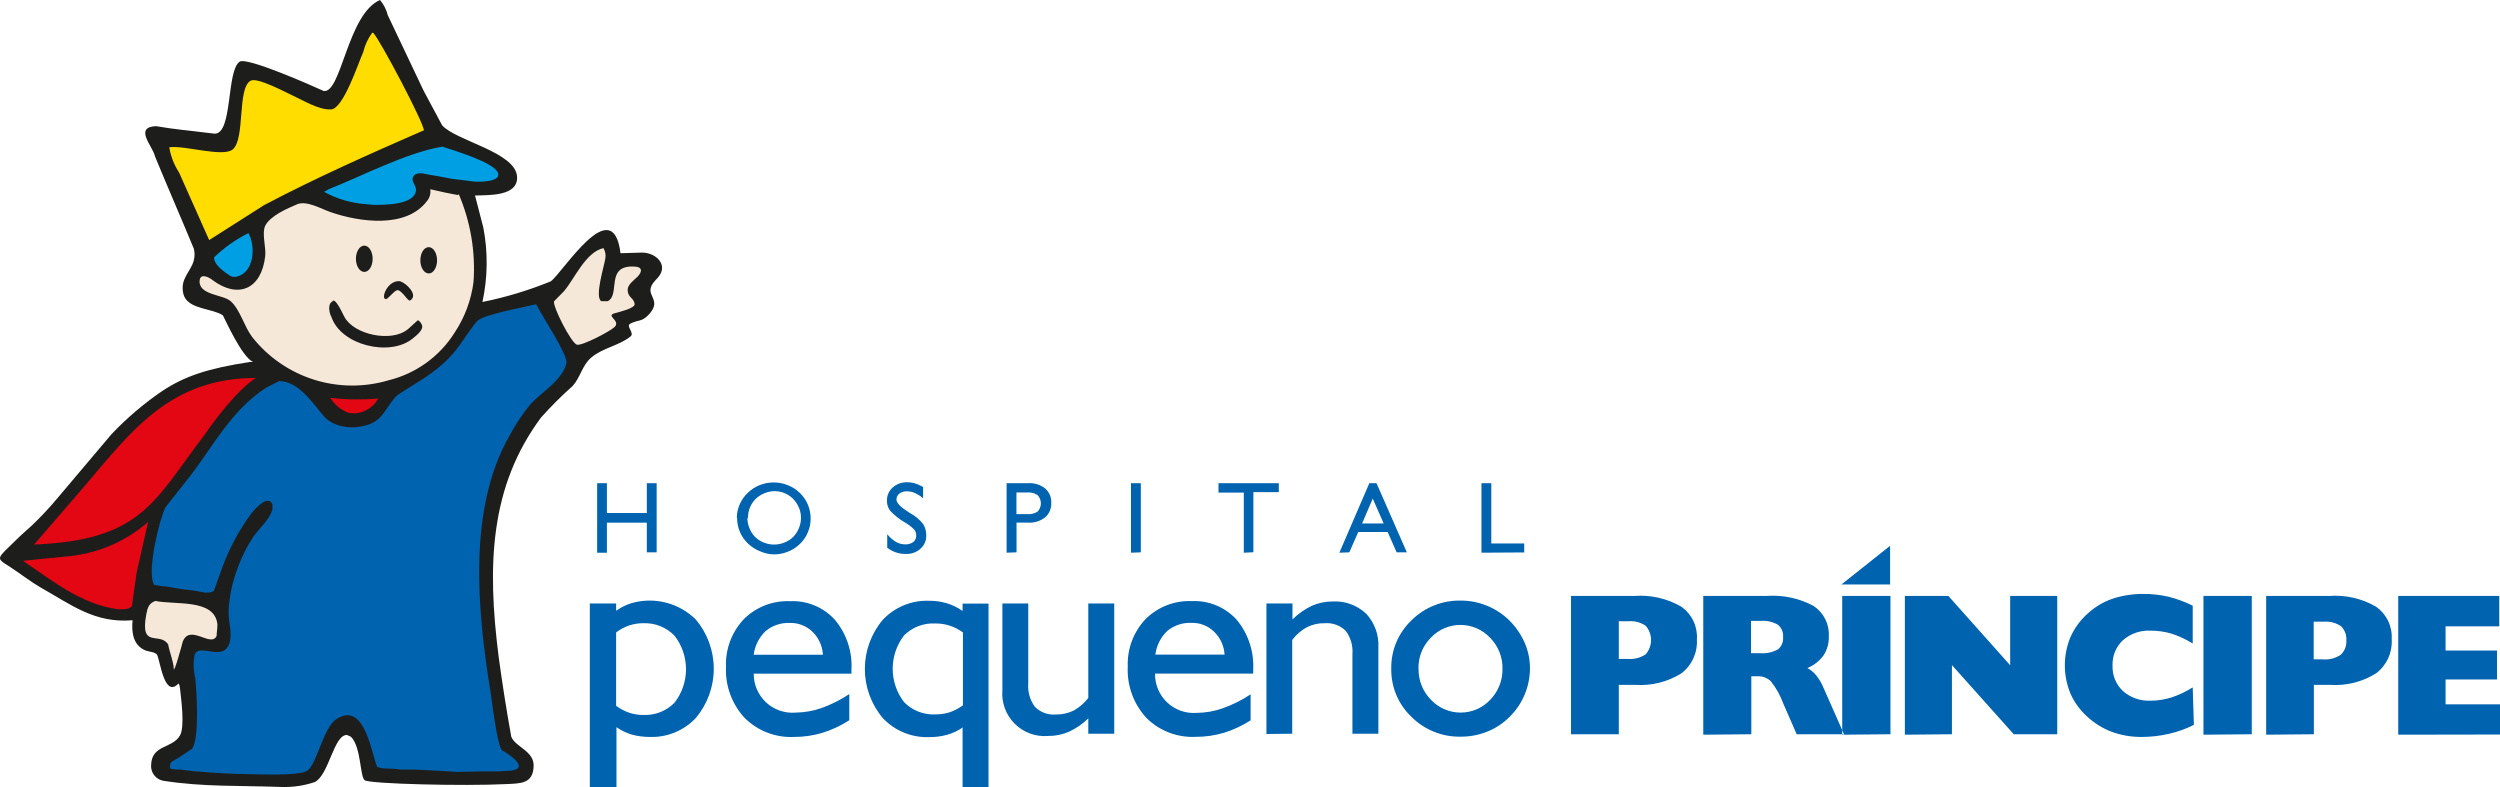
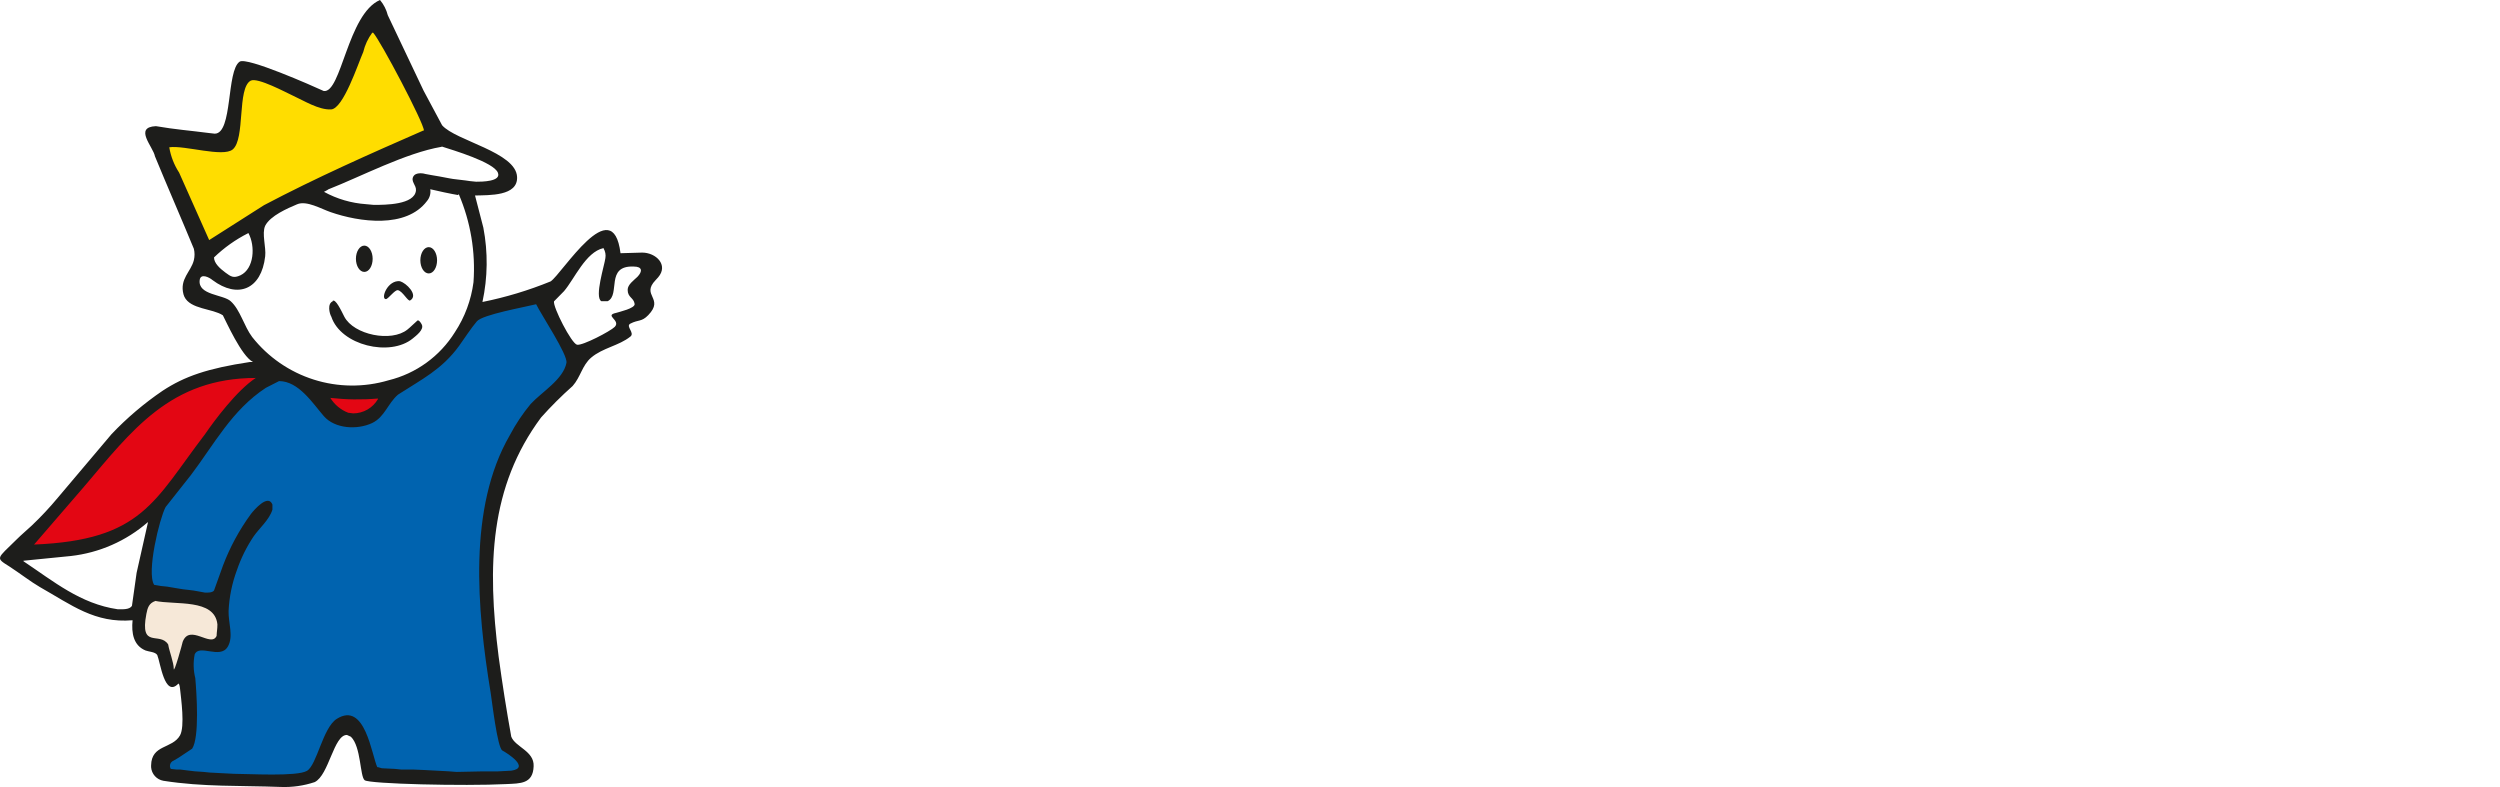
<svg xmlns="http://www.w3.org/2000/svg" fill="none" height="160" width="508">
  <clipPath id="a">
    <path d="m0 0h508v160h-508z" />
  </clipPath>
  <g clip-path="url(#a)" clip-rule="evenodd" fill-rule="evenodd">
-     <path d="m129.977 53.636.327.164.309.218.237.291.163.364v.709l-.163.473c-.118.225-.259.439-.419.636-.398.456-.829.881-1.29 1.273l-.51.564-.163.255-.091.2v.8c.172.243.36.473.564.691l.29.364.255.491.164.654v.473l-.219.4-.272.291-.291.218-.637.327c-.939.387-1.913.685-2.909.891l.346.491.182.327v.909l-.182.473-.309.4c-.554.499-1.165.932-1.818 1.291-.855.491-1.71.945-2.582 1.364-1.008.505-2.069.896-3.164 1.164h-.873l-.472-.255-.237-.364-.382-.455-.4-.527-.8-1.236c-.424-.727-.824-1.455-1.2-2.182l-.69-1.454c-.273-.636-.528-1.254-.746-1.909-.153-.418-.209-.866-.164-1.309v-.236c.71-.746 1.437-1.473 2.164-2.218.891-1.109 1.618-2.309 2.4-3.509.455-.691.927-1.364 1.418-2.036l.528-.636.545-.618.582-.582.636-.527.655-.436.709-.382c.309-.091.6-.218.909-.291l1.054-.236v.909l.182.418c.194.585.262 1.205.2 1.818-.023.251-.065.501-.127.745-.545 2.011-.946 4.059-1.2 6.127-.054.38-.054.766 0 1.145h.836l.164-.382.164-.309.127-.436c.127-.782.2-1.582.309-2.382l.127-.673.218-.673.328-.654.545-.509.637-.473.8-.345.963-.182h1.909l.364.109zm-36.218-14.891.564 1.345 1.418 4.255.691 2.927c.164.8.291 1.618.418 2.436.164 1.218.273 2.418.345 3.636v1.818c0 .636-.109 1.818-.218 2.618-.14.956-.334 1.903-.582 2.836-.239.907-.53 1.8-.873 2.673-.43 1.079-.928 2.129-1.491 3.146-.473.855-1 1.655-1.545 2.454-.327.455-.655.909-1.018 1.364-.364.455-1.182 1.364-1.818 2.018-.382.364-.782.727-1.2 1.073-.688.564-1.404 1.091-2.145 1.582-.618.382-1.218.746-1.818 1.073l-1.491.709c-.873.382-1.818.691-2.636 1l-2.073.582-.946.218-.964.182-.982.145-.964.109h-4.909l-.982-.091-.964-.109-.964-.164-.982-.2-.982-.2-.945-.255-.946-.309-.927-.327-.909-.364-.909-.4-.891-.436-.873-.473-.855-.509-.836-.545-.836-.582-.8-.618-.782-.636-.745-.673-.746-.727-.709-.764-.673-.8-.673-.818-.618-.946-.545-.982c-.582-1.145-1.109-2.309-1.709-3.454l-.6-.8-.564-.709-.2-.236-.236-.182-.291-.164c-.815-.316-1.647-.589-2.491-.818l-1.145-.418-.527-.236-.527-.327-.473-.382-.418-.491-.4-.618v-1.473l.236-.745.545-.545.691-.2h.618l.545.145.509.218.418.236 1.236.855.891.473.836.364.8.218.764.109h.709l.655-.109.618-.2.582-.327.545-.418.491-.527.455-.655.4-.764.327-.909.255-1.018c.095-.474.161-.954.2-1.436-.024-1.064-.103-2.126-.236-3.182v-1.727l.091-.436.109-.418.182-.418.273-.455.327-.436.364-.4.418-.382.891-.691c.473-.309.945-.6 1.454-.891l.982-.509c.727-.345 1.473-.673 2.218-.982l.491-.164.527-.109h1.564l1 .236c.473.158.946.339 1.418.545l2.036.891 2.018.654c1.036.273 2.054.527 3.109.727l1.982.291 2 .145h1.309c.654 0 1.291-.091 1.927-.164l1.236-.236 1.164-.327.564-.2.527-.236.527-.255.491-.309.473-.309.455-.364.418-.382c.331-.328.629-.687.891-1.073l.236-.364c.082-.199.143-.406.182-.618v-1.8c.618.145 1.236.309 1.818.436 1.818.4 3.491.782 5.255 1.054z" fill="#f6e8d8" />
    <path d="m91.795 157.691h-.8l-9.564-.491-1.254-.127-2.655-.127-1.309-.273-.436-1.055-.927-3.127-1.036-3.055-.418-.909-.818-1.163-.255-.328-.255-.272-.273-.218-.255-.182-.255-.128h-1.2l-.382.11-.4.181-.673.4c-.213.187-.414.387-.6.6l-.582.873c-.936 1.8-1.756 3.659-2.454 5.564l-.327.782c-.323.66-.72 1.282-1.182 1.854l-.218.255-.255.236-.291.2-.291.145-.654.2c-1.017.219-2.051.347-3.091.382-3.273.164-6.545 0-9.818 0h-1.418l-4.946-.254c-.491 0-1-.109-1.491-.128-1.473-.109-2.927-.218-4.382-.363-.364 0-.727-.109-1.091-.146l-1.473-.163-.327-.782-.091-.382v-.8l.182-.382.236-.309.291-.254c.436-.309.927-.582 1.382-.855l2.546-1.618c.173-.352.301-.725.382-1.109.269-1.525.403-3.07.4-4.618 0-2.546-.109-5.091-.309-7.637-.091-.909-.255-1.818-.364-2.727-.018-.345-.018-.691 0-1.036.009-.354.046-.707.109-1.055v-.345l.145-.382.309-.546.473-.4.545-.236.564-.109h.527l1.054.109 1.473.2h1.127l.255-.109.218-.182.218-.291.145-.291.127-.327.091-.345v-1.6l-.364-3.346v-1c0-.764.091-1.509.182-2.254.09-.74.218-1.474.382-2.2l.527-2.11c.382-1.29.836-2.563 1.345-3.818l1.236-2.672.473-.873 1.582-2.346 2.382-2.909c.211-.304.405-.62.582-.945l.218-.546v-.691c0-.145-.091-.127-.255-.109h-.2l-2.127 1.819-2.364 3.381c-.882 1.489-1.684 3.025-2.4 4.6l-1.164 2.673c-.636 1.727-1.291 3.436-1.927 5.164l-.382.345-.345.2-.345.109h-1.509c-.654-.127-1.309-.254-1.982-.345-.982-.146-1.964-.237-2.945-.364h-.255l-2.727-.309h-.818l-1.818-.327-.345-.655-.145-.4-.091-.436-.127-.927v-1.564c0-.527.109-1.564.2-2.364l.182-1.254c.345-2.055.8-4.073 1.345-6.073.314-1.135.721-2.242 1.218-3.309l5.182-6.564c1.818-2.527 3.636-5.146 5.455-7.709.709-1 1.455-1.982 2.218-2.946.764-.964 1.273-1.527 1.927-2.273l1.582-1.618 1.127-1.036c.6-.491 1.2-.982 1.818-1.455l1.327-.909 2.909-1.473h.618l.818.109.8.218c.379.141.749.305 1.109.491.364.218.709.418 1.036.654.327.236.655.491.964.764.707.638 1.375 1.318 2 2.036.873 1.018 1.709 2.073 2.582 3.091.187.202.387.39.6.564.371.293.773.543 1.2.745l.818.309c.592.179 1.202.295 1.818.345h.618c.826-.014 1.648-.111 2.455-.291.459-.134.908-.298 1.345-.491l.4-.218.345-.236.345-.255.582-.618c.291-.345.564-.709.836-1.091l1.127-1.636c.326-.433.679-.846 1.054-1.236l.436-.4c2.109-1.364 4.273-2.636 6.327-4.054.764-.545 1.491-1.091 2.218-1.691l1.382-1.273c.582-.582 1.127-1.2 1.655-1.818 1.091-1.4 2.055-2.891 3.091-4.327.4-.545.8-1.091 1.255-1.6l.218-.218.509-.345c.436-.218.855-.4 1.309-.582 1.935-.652 3.908-1.181 5.91-1.582 1.69-.382 3.381-.709 5.054-1.091l.655 1.255c1.127 1.964 2.327 3.891 3.454 5.854.816 1.371 1.533 2.799 2.146 4.273.11.322.201.649.272.982v.636l-.2.746-.272.673-.346.673-.418.618-.455.6-.49.564-1.091 1.091c-1.073 1-2.2 1.945-3.291 2.927-.418.4-.818.8-1.182 1.218s-.582.727-.873 1.091c-.727 1.018-1.382 2.073-2.018 3.146s-1.127 2-1.691 3l-.691 1.4-.636 1.418-.582 1.4-.527 1.491-.491 1.527-.437 1.527-.381 1.564-.345 1.581-.291 1.619-.255 1.618-.218 1.636-.164 1.655-.145 1.672-.091 1.691-.109 3.382v3.4l.145 3.418.236 3.419c.145 1.709.309 3.4.491 5.09l.764 5c.236 1.637.491 3.255.763 4.873.164 1.146.31 2.291.473 3.418l.491 3.273c.223 1.419.539 2.822.946 4.2v.346l2.454 1.654.4.364.346.382.309.418.218.472v.582l-.182.618-.436.473-.564.309-1.036.255h-.437l-2.454.127h-9.328z" fill="#0063af" />
    <path d="m75.886 5.455.745.909c.781 1.109 1.497 2.263 2.146 3.455 2.236 3.964 4.382 8.018 6.364 12.127.638 1.27 1.202 2.575 1.691 3.909v.345l.291 1.073h-.891c-8.2 3.636-16.273 7.273-24.236 11.109-2.673 1.309-5.309 2.655-7.946 4.036l-11.909 7.582c-2.164-4.873-4.345-9.727-6.509-14.545-.327-.727-.709-1.418-1.054-2.127-.22-.462-.415-.935-.582-1.418-.125-.374-.222-.757-.291-1.145v-1.527l1.455-.145c1.648.034 3.29.204 4.909.509 1.635.291 3.287.474 4.945.545.621.027 1.241-.078 1.818-.309.464-.422.776-.984.891-1.6.109-.455.2-.873.291-1.327.291-2 .382-4.018.6-6.036 0-.527.145-1.055.236-1.582.087-.485.203-.965.345-1.436l.164-.436.2-.4.218-.382.273-.364.309-.309.4-.309.527-.164h1.164l.618.127 1.309.418 2.091.873c1.127.527 2.255 1.091 3.382 1.636l.727.327c1.236.618 2.454 1.254 3.636 1.818l.964.345 1.345.327h.909l1.327-1.182.673-1.073 1.527-3.164 1.818-4.491.836-2.2.636-1.636.473-.818.4-.509z" fill="#fd0" />
-     <path d="m27.741 122.455-.145.981-.455.546-.491.309-.509.182-.491.109h-1.818l-1.491-.255c-.709-.163-1.382-.345-2.073-.545s-1.327-.436-1.964-.673c-.636-.236-1.273-.527-1.818-.818-.545-.291-1.618-.818-2.418-1.255-1.182-.672-2.327-1.4-3.454-2.145-1.818-1.255-3.745-2.545-5.636-3.818l-1.018-.527v-1.382h.909l9.2-.909c1.225-.12 2.44-.327 3.636-.619l2.436-.727c.636-.218 1.273-.454 1.818-.709.932-.401 1.842-.85 2.727-1.345l1.818-1.073 2.6-1.818 2.273-1.818-2.8 12.327v.254l-.8 5.728z" fill="#e30613" />
    <path d="m44.94 126.982c0 .654-.109 1.327-.145 2v.527l-.436.691-.564.418-.618.164h-.6l-.564-.109c-.691-.2-1.364-.455-2.054-.691l-.455-.109h-.982l-.218.145-.236.255-.236.472c-.491 1.71-.964 3.455-1.564 5.128l-.145.345-.327.527-1.273.182-.127-1.472c-.309-1.382-.727-2.728-1-4.11 0-.2-.273-.363-.418-.472l-.4-.146-.345-.091c-.436 0-.873-.145-1.309-.2l-.491-.127-.527-.2-.509-.345-.418-.491-.291-.655-.164-.763v-2l.218-1.273.218-.964.164-.473.218-.454.309-.436.382-.382.473-.309.746-.328 1 .182c1.818.218 3.527.255 5.273.4.691 0 1.364.164 2.036.273l.964.218c.471.134.932.298 1.382.491l.418.2.418.255.382.272.345.309.327.364.291.382.255.436.2.455c.131.421.229.853.291 1.291.009.072.009.145 0 .218z" fill="#f6e8d8" />
-     <path d="m96.213 37.745-.818-.091c-1.382-.2-2.782-.4-4.182-.636l-3.145-.564-1.6-.291-.455-.091-1.2.091v.727l.364.764.127.527v.6l-.164.709-.327.636-.473.509-.545.436-.6.327-.654.273-.691.2-.709.182-1.455.218c-.709 0-1.4.109-2.109.145h-1.691l-1.491-.109h-.636l-1.182-.109-1.127-.218-1.673-.491c-.57-.182-1.115-.382-1.636-.6-1.291-.527-2.546-1.109-3.8-1.673l1.054-.927c.255-.164.527-.291.782-.436l.127-.091c3.309-1.327 6.545-2.818 9.818-4.218 2.018-.873 4.036-1.691 6.091-2.454 1-.364 2.018-.709 3.018-1.018s1.473-.418 2.218-.6c.745-.182 1.545-.345 2.327-.491 1.364.455 2.745.891 4.109 1.364 2.142.683 4.207 1.585 6.164 2.691.335.209.657.44.963.691l.255.255.236.273.2.291.164.345.127.527v.545l-.236.491-.327.364-.4.273-.4.2-.437.145-.891.182c-.582 0-1.145.127-1.709.164h-1.454zm-45.455 8.6.673 1.364c.127.364.255.727.364 1.127s.145.782.2 1.182c.055.4 0 .8 0 1.218v1.218l-.182.782c-.103.386-.237.763-.4 1.127l-.382.691-.491.636-.273.291-.309.255-.327.236-.364.2-.382.164-.4.145-.436.091h-1.109l-.746-.418c-.564-.364-1.073-.745-1.6-1.164l-.618-.582-.545-.655-.236-.364-.218-.382-.164-.418-.091-.364v-.8c1.2-1.036 2.4-2.073 3.636-3.036.6-.455 1.2-.873 1.818-1.291l.982-.545.491-.236 1.182-.509z" fill="#009fe3" />
    <path d="m68.159 80.182c1.164.137 2.337.191 3.509.164 1.618 0 3.236-.164 4.854-.182h1.145v1.236l-1 1.182c-.361.385-.75.744-1.164 1.073l-.673.455-.764.345-.4.127-.891.182h-1.2l-1.018-.127c-.509-.273-1.018-.527-1.509-.818-.461-.288-.904-.604-1.327-.946l-.473-.491c-.232-.269-.445-.555-.636-.855l-1.054-1.818c.873.164 1.818.327 2.6.455zm-13.364-4.255-3.036 2.055c-2.137 1.707-4.066 3.66-5.745 5.818-1.291 1.582-2.509 3.218-3.636 4.891-1.818 2.327-3.473 4.709-5.182 7.073l-1.545 2.091c-.764.964-1.527 1.927-2.309 2.873l-.782.891-.8.855-.818.836-.836.782-.891.764-.909.709-.964.672-1 .637-1.054.6-1.109.563-1.182.509-1.327.546-1.291.436-1.382.382-1.454.364-1.527.309-1.636.273-1.709.236-1.818.182-1.909.091-3.927.218 11.382-13.2c2.073-2.436 4.127-4.891 6.236-7.273l1.818-1.982c.909-.945 1.818-1.818 2.764-2.8l1.927-1.818.982-.836 1.018-.8 1.036-.764 1.054-.727 1.091-.709 1.127-.654 1.164-.618 1.182-.564 1.236-.527 1.255-.491 1.382-.364 1.345-.382 1.382-.327 1.436-.273 1.473-.218 1.546-.145h1.582l4.418-.091z" fill="#e30613" />
    <path d="m31.45 122.091c4.164.891 12.182-.509 12.727 4.782 0 .982-.127 1.382-.164 2.345-1.109 2.473-5.455-2.563-6.891 1.2 0 .146-1.818 6.727-1.818 5.455 0-1.273-.909-3.528-1.127-4.909-1.691-2.709-5.818 1.036-4.436-6.2.236-1.255.527-2.2 1.818-2.637zm-1.382-15.964c-.782 3.418-1.545 6.855-2.309 10.273-.309 2.055-.636 4.655-.945 6.691-.473.836-1.964.709-2.909.709-7.564-1.109-12.945-5.618-19.127-9.745v-.128h.127l9.491-.945c5.78-.652 11.226-3.042 15.618-6.855zm37.054-25.272c3.212.361 6.452.403 9.673.127v.127c-.513.877-1.245 1.605-2.125 2.112-.88.507-1.877.775-2.893.779l-1.018-.127c-1.51-.58-2.788-1.641-3.636-3.018zm-15.145-4.055c-3.873 2.527-8.491 8.764-10.309 11.418-10.4 13.6-12.727 21.527-34.745 22.437l10.127-11.728c9.727-11.436 17.564-22.127 34.964-22.127zm56.964-14.982c.945 1.982 6.472 10.291 6.163 11.909-.636 3.364-4.982 5.891-7.272 8.364-1.627 1.964-3.047 4.09-4.237 6.346-8.509 14.691-6.691 35.291-3.891 52.346.273 1.691 1.364 11.182 2.382 11.727 1.018.546 5.709 3.527 1.818 4.091l-2.763.145h-3.11l-5.273.11-1.636-.128-2.4-.127-2.382-.127-2.454-.109h-2.4l-1.255-.128-2.636-.127-.891-.254v.127c-1.218-2.6-2.491-13.546-8.273-9.909-2.854 1.818-4.018 9.363-6.054 10.563s-11.873.6-14.836.6l-2.509-.127-2.4-.127-1.254-.127-1.818-.128-1.527-.182-1.436-.181h-.746l-1.145-.128c-.089-.143-.145-.304-.164-.472-.019-.167-.001-.337.052-.497.054-.159.142-.305.259-.427.117-.122.259-.216.416-.276l1.055-.619 2.727-1.818c1.509-2.309.909-11.182.636-14.327-.396-1.577-.439-3.222-.127-4.818.927-2.2 5.146 1.036 6.709-1.546 1.255-2.072.109-4.909.182-7.272.13-2.841.7-5.644 1.691-8.309.824-2.417 1.96-4.716 3.382-6.837 1.182-1.709 3.182-3.363 3.836-5.454v-1.037c-.873-2.254-3.727 1.091-4.364 1.909-2.363 3.23-4.278 6.765-5.691 10.509l-1.818 5.055c-.382.455-1.218.418-1.818.418l-1.382-.254-.927-.164-1-.127-1.127-.128-1.018-.163-1.509-.255-.746-.127-1.254-.127-1.382-.237c-1.582-2.509 1.091-13.491 2.327-15.8 1.709-2.163 3.436-4.327 5.146-6.509 4.691-6.182 8.327-13.218 15.236-17.727l2.673-1.364c3.982 0 6.836 4.509 9.091 7.109 2.255 2.6 6.8 2.836 9.818 1.418 2.564-1.218 3.2-4.018 5.273-5.782 4.836-3.127 8.873-5.073 12.382-9.873 1.036-1.436 2.454-3.636 3.636-5.018 1.182-1.382 9.764-2.891 12.037-3.473zm13.709-11.455v.127c.352.59.481 1.287.363 1.964-.181 1.455-2.254 7.873-.836 8.745h1.309c2.636-1.291-.527-7.273 5.273-7.036 1.818 0 1.818 1 .763 2.091-.69.673-2 1.582-1.981 2.636 0 1.6 1.236 1.564 1.418 2.873.127.891-3.164 1.618-3.764 1.818-2.509.527 1.018 1.473-.273 2.836-.89.891-6.527 3.836-7.654 3.636s-4.964-7.727-4.691-8.818l2.036-2.073c2.128-2.491 4.382-7.927 8-8.745zm-72.182-3.018c1.455 2.655 1.182 7.273-1.618 8.6-1.4.636-1.927.273-3.054-.564-1.127-.836-2.309-1.909-2.309-3.073 2.045-1.972 4.374-3.627 6.909-4.909zm42.745-7.909c2.415 5.645 3.444 11.786 3 17.909-.474 3.631-1.767 7.106-3.782 10.164-3.045 4.887-7.88 8.391-13.473 9.764-4.967 1.475-10.263 1.426-15.202-.139-4.939-1.565-9.296-4.576-12.507-8.643-1.655-2.182-2.436-5.545-4.364-7.273-1.491-1.4-6.709-1.218-6.309-4.309.182-1.455 1.964-.545 2.6 0 5.146 3.854 9.945 1.927 10.709-4.836.218-1.818-.727-4.618 0-6.2 1.054-2.054 4.564-3.545 6.491-4.364s4.891.945 6.818 1.6c5.818 2.018 15.327 3.382 19.564-2.255.278-.328.481-.713.597-1.127s.142-.848.075-1.273c.964.255 4.673 1.036 5.655 1.182zm-3.418-9.655c2.236.727 10.564 3.182 11.382 5.327.709 1.818-3.345 1.818-4.436 1.818l-1.254-.127-.873-.127-2.564-.309-.745-.127-2.018-.382-1.509-.255-1.382-.255c-.691-.218-1.946-.236-2.364.436-.673 1.091.6 1.818.491 2.927-.291 2.909-6.218 2.927-8.564 2.927l-1.564-.145c-3.003-.206-5.925-1.062-8.564-2.509 0 0 .891-.455.891-.509 6.509-2.545 15.782-7.418 22.982-8.636zm-13.964-23.127c1.455 1.564 10.309 18.327 10.309 19.873h-.127c-10.909 4.764-21.818 9.6-32.364 15.164l-11.145 7.091-6.109-13.709c-1.015-1.558-1.696-3.311-2-5.145 3.073-.455 10.909 2.091 12.891.436 2.582-2.127.873-12.418 3.636-13.964 1.364-.764 7.273 2.436 8.709 3.091 2.091.946 5.146 2.873 7.636 2.745 2.491-.127 5.455-9.2 6.545-11.673.34-1.411.958-2.74 1.818-3.909h.2zm1.382-6.655c-6.6 2.855-7.836 19.018-11.436 18.491-2.291-1.054-15.6-6.945-17.073-5.964-2.727 1.818-1.382 14.636-5.073 14.636l-1.127-.127c-4.055-.527-6.782-.709-10.818-1.4-4.582.2-.545 4.218-.2 6.127 2.364 5.764 5.545 13.055 7.909 18.8.18.753.18 1.538 0 2.291-.582 2.382-2.946 3.8-2.109 6.964l.164.455c1.218 2.6 5.745 2.4 7.836 3.8.618 1.145 3.782 8.309 6.127 9.491h-.655c-8.564 1.291-13.255 2.909-17.709 5.836-3.766 2.559-7.247 5.516-10.382 8.818l-10.909 12.909c-1.662 2.001-3.441 3.901-5.327 5.691-.945.891-2.073 1.818-3.091 2.837-3.964 3.927-4.345 3.636-1.436 5.454 2.073 1.346 4.4 3.146 6.2 4.182 6.436 3.636 11.164 7.4 18.836 6.745-.255 2.6.164 5.128 2.636 6.146.654.254 2 .273 2.382.927.618 1.436 1.473 8.709 4.255 5.836.182-.181.309.491.364.964.218 2.073 1.018 7.709 0 9.527-1.582 2.764-5.8 1.819-5.873 6.091v.364c.047.673.318 1.31.769 1.811.452.501 1.058.836 1.722.953 8.036 1.272 15.709.945 23.818 1.254 2.349.095 4.697-.238 6.927-.982 2.909-1.418 3.873-9.654 6.564-9.582l.8.364c2.091 2.018 1.818 8.091 2.8 8.836.982.746 20.164 1.219 28.764.782 2.836-.145 5.454 0 5.564-3.636.145-3.091-3.746-3.891-4.546-6-.982-5.455-1.818-10.746-2.564-16.255-2.363-18.581-1.818-34.545 8.619-48.6 2.015-2.255 4.158-4.391 6.418-6.4 1.618-1.818 1.927-4.2 3.763-5.764 2.346-2 5.619-2.4 7.964-4.273.982-.764-1.036-2.091 0-2.636 1.636-.855 2.273-.309 3.636-1.727 3.346-3.455-1.545-3.964 1.491-7.109.182-.182.364-.382.528-.582 2.145-2.509-.455-5.018-3.255-5.018l-4.4.127c-1.582-12.727-11.891 4.218-14.2 5.727-4.476 1.827-9.115 3.227-13.854 4.182 1.079-4.973 1.141-10.112.182-15.109l-1.691-6.527c2.873-.091 8.728.164 8.546-3.764-.2-5.054-12.491-7.345-15.236-10.509l-3.764-7.036-7.273-15.327c-.288-1.136-.829-2.193-1.582-3.091zm4.145 57.145c-2.636-.345-4.073 3.636-2.945 3.636.455 0 1.818-1.927 2.436-1.818.982.2 2.055 2.364 2.491 2.091 1.818-1.091-.927-3.636-1.982-3.855zm-13.709 4.073c-1.2.436-.709 2.509-.327 3.127 1.927 5.854 11.945 8.218 16.546 4.436.654-.545 2.4-1.818 1.818-2.873-.145-.327-.636-.982-.873-.764-.564.473-1.455 1.382-2.018 1.818-3.255 2.636-10.909 1.091-12.836-2.618-.6-1.182-1.818-3.8-2.4-3.164zm19.473-11c-.945 0-1.709 1.2-1.709 2.673s.764 2.673 1.709 2.673c.946 0 1.691-1.2 1.691-2.673s-.764-2.673-1.691-2.673zm-13.091-.309c-.945 0-1.709 1.2-1.709 2.673s.764 2.673 1.709 2.673c.946 0 1.691-1.2 1.691-2.673s-.764-2.673-1.691-2.673z" fill="#1d1d1b" />
-     <path d="m121.341 112.309v-14.127h1.981v6.054h8.109v-6.054h2v14.054h-2v-6.036h-8.109v6.109zm30.527-7c.003.675.139 1.342.4 1.964.257.676.647 1.294 1.145 1.818.516.513 1.136.91 1.818 1.164 1.331.534 2.816.534 4.146 0 .681-.256 1.3-.653 1.818-1.164.503-.524.898-1.142 1.164-1.818.262-.647.398-1.339.4-2.037.008-.699-.129-1.392-.4-2.036-.278-.674-.679-1.29-1.182-1.818-.491-.501-1.079-.897-1.727-1.164-.647-.275-1.343-.417-2.046-.417s-1.399.142-2.045.417c-.676.267-1.293.662-1.818 1.164-.496.5-.888 1.093-1.154 1.745-.265.652-.398 1.351-.392 2.055zm-2.146-.091c.006-.939.204-1.867.582-2.727.382-.874.932-1.665 1.618-2.327 1.418-1.374 3.317-2.138 5.291-2.128.992-.008 1.975.183 2.891.564.906.348 1.729.88 2.418 1.564.702.668 1.258 1.472 1.637 2.363.388.927.58 1.923.563 2.928-.002.945-.2 1.88-.581 2.745-.361.881-.907 1.675-1.6 2.327-.7.692-1.536 1.23-2.455 1.582-.913.367-1.889.553-2.873.546-.973-.028-1.932-.25-2.818-.655-.898-.362-1.719-.893-2.418-1.564-.697-.671-1.254-1.474-1.636-2.363-.374-.906-.565-1.876-.564-2.855zm30.564 6v-2.654c.514.624 1.128 1.159 1.818 1.581.557.308 1.182.471 1.818.473.589.032 1.172-.134 1.655-.473.196-.159.352-.362.456-.593.104-.23.153-.481.144-.734.015-.435-.127-.861-.4-1.2-.578-.582-1.233-1.084-1.946-1.491-1.109-.636-2.115-1.44-2.981-2.382-.42-.581-.637-1.283-.619-2-.014-.506.083-1.009.284-1.474.201-.465.502-.88.88-1.216.82-.725 1.889-1.103 2.982-1.054.542-.003 1.082.077 1.6.236.561.177 1.098.421 1.6.727v2.272c-.518-.433-1.093-.794-1.709-1.072-.494-.213-1.026-.324-1.564-.328-.552-.028-1.097.132-1.545.455-.189.137-.342.318-.447.527-.104.208-.157.439-.153.673 0 .709.836 1.564 2.491 2.6l.291.182c1.016.551 1.912 1.299 2.636 2.2.441.714.663 1.542.636 2.382.012.502-.088 1-.293 1.459-.204.459-.508.867-.889 1.195-.813.722-1.876 1.1-2.963 1.055-.699.011-1.394-.1-2.055-.328-.662-.227-1.278-.572-1.818-1.018zm26.255-6.745h2.181c.74.062 1.48-.116 2.109-.509.433-.454.674-1.056.674-1.682 0-.627-.241-1.229-.674-1.682-.623-.408-1.366-.594-2.109-.527h-2.181zm-2 7.836v-14.127h4.4c1.237-.073 2.459.309 3.436 1.073.417.364.745.82.959 1.329.214.511.309 1.063.277 1.616.029.55-.067 1.099-.281 1.606s-.541.959-.955 1.321c-.977.764-2.199 1.146-3.436 1.073h-2.382v6.036zm25.272 0v-14.127h2v14.054zm22.928 0v-12.218h-5.146v-1.909h12.255v1.818h-5.164v12.218zm24.036-5.945h4.382l-2.218-5.055zm-4.618 5.945 6.091-14.127h1.454l6.164 14.054h-2.073l-1.818-4.127h-5.982l-1.818 4.127zm28.872 0v-14.127h2v12.254h6.691v1.819zm27.91 21.582h1.818c1.282.111 2.564-.216 3.636-.927.708-.804 1.099-1.838 1.099-2.909s-.391-2.106-1.099-2.909c-1.022-.687-2.246-1.007-3.473-.91h-1.981zm-9.71 15.309v-28.109h12.873c3.337-.245 6.67.522 9.564 2.2 1.043.741 1.88 1.736 2.43 2.891.551 1.155.797 2.432.715 3.709.082 1.324-.161 2.648-.71 3.855-.548 1.208-1.384 2.263-2.435 3.072-2.796 1.75-6.073 2.571-9.364 2.346h-3.363v10.036zm36.582-16.473h1.818c1.261.103 2.524-.162 3.637-.763.369-.299.659-.684.843-1.122s.257-.915.211-1.387c.042-.473-.032-.949-.215-1.386-.184-.437-.472-.823-.839-1.123-1.04-.602-2.238-.875-3.437-.782h-2.018zm-9.709 16.564v-28.2h12.873c3.31-.237 6.62.469 9.545 2.036 1.024.683 1.85 1.625 2.392 2.73.543 1.105.784 2.333.699 3.561.033 1.335-.342 2.647-1.072 3.764-.835 1.139-1.967 2.026-3.273 2.564.699.387 1.316.905 1.818 1.527.607.775 1.103 1.632 1.473 2.545l4.145 9.382h-9.618l-2.745-6.291c-.591-1.607-1.431-3.11-2.491-4.454-.346-.338-.756-.604-1.205-.782-.45-.178-.93-.265-1.414-.255h-1.363v11.782zm28.237 0v-28.2h9.8v28.109zm12.727 0v-28.2h8.836l12.564 14.091v-14.091h9.563v28.109h-8.836l-12.564-14.054v14.054zm58.491-18.527c-1.322-.826-2.739-1.492-4.218-1.982-1.41-.423-2.874-.638-4.346-.636-2.054-.103-4.068.594-5.618 1.945-.7.656-1.251 1.455-1.615 2.343-.363.888-.532 1.844-.494 2.802-.039.965.13 1.926.493 2.82.364.893.915 1.699 1.616 2.362 1.548 1.356 3.562 2.06 5.618 1.964 1.456-.006 2.903-.233 4.291-.673 1.502-.501 2.937-1.185 4.273-2.036l.236 7.618c-1.602.815-3.3 1.426-5.054 1.818-1.848.431-3.74.645-5.637.637-2.059.013-4.104-.345-6.036-1.055-1.846-.705-3.538-1.761-4.982-3.109-1.445-1.301-2.597-2.894-3.382-4.673-1.503-3.657-1.503-7.76 0-11.418.786-1.784 1.938-3.382 3.382-4.691 1.46-1.382 3.194-2.442 5.091-3.109 2.091-.702 4.286-1.04 6.491-1 1.677-.004 3.348.185 4.982.564 1.695.432 3.341 1.041 4.909 1.818zm2.182 18.527v-28.2h9.818v28.109zm22.436-15.309h1.818c1.283.117 2.566-.211 3.636-.927.398-.372.708-.827.906-1.334.198-.506.28-1.051.24-1.594.041-.532-.035-1.067-.223-1.567-.189-.499-.485-.951-.868-1.324-1.022-.686-2.246-1.006-3.473-.909h-2.072v7.655zm-9.691 15.309v-28.2h12.873c3.306-.233 6.607.533 9.472 2.2 1.046.74 1.885 1.735 2.438 2.89.554 1.155.804 2.432.726 3.71.083 1.326-.162 2.652-.714 3.86-.551 1.209-1.393 2.262-2.45 3.067-2.789 1.749-6.06 2.57-9.345 2.346h-3.309v10.036zm26.836 0v-28.2h20.528v6.182h-10.91v4.909h10.455v5.891h-10.455v5.054h11.237v6.128zm-113.145-30.527 9.891-7.855v7.855zm-91.473 17.091c-.03-1.829.319-3.645 1.026-5.331.708-1.687 1.758-3.209 3.083-4.469 1.314-1.31 2.878-2.341 4.6-3.031 1.721-.69 3.564-1.026 5.418-.988 3.702.002 7.254 1.458 9.891 4.055 1.308 1.31 2.362 2.851 3.109 4.545.708 1.648 1.067 3.425 1.055 5.219-.008 1.833-.38 3.647-1.094 5.336-.715 1.688-1.758 3.218-3.07 4.5-1.289 1.293-2.83 2.308-4.527 2.982-1.705.682-3.527 1.028-5.364 1.018-1.854.039-3.697-.297-5.418-.988-1.722-.69-3.286-1.721-4.6-3.03-1.328-1.263-2.379-2.787-3.086-4.477-.708-1.691-1.056-3.509-1.023-5.341zm5.546 0c-.027 1.169.181 2.331.612 3.418s1.076 2.076 1.897 2.909c.773.826 1.708 1.484 2.747 1.934 1.038.45 2.157.682 3.289.682s2.251-.232 3.289-.682c1.039-.45 1.974-1.108 2.747-1.934.807-.837 1.441-1.826 1.866-2.908.424-1.083.63-2.239.607-3.401.022-1.16-.189-2.313-.62-3.39-.431-1.078-1.073-2.058-1.889-2.883-.774-.826-1.709-1.484-2.747-1.934s-2.158-.682-3.289-.682c-1.132 0-2.251.232-3.29.682-1.038.45-1.973 1.108-2.747 1.934-.813.826-1.452 1.807-1.88 2.884-.428 1.078-.636 2.23-.611 3.389zm-30.909 13.291v-26.528h5.29v3.255c1.146-1.148 2.48-2.089 3.946-2.782 1.335-.585 2.779-.882 4.236-.873 1.243-.066 2.487.12 3.656.549 1.168.428 2.238 1.089 3.144 1.942.853.921 1.511 2.004 1.936 3.185s.607 2.435.537 3.688v17.509h-5.273v-16.164c.139-1.695-.346-3.382-1.363-4.745-.556-.545-1.221-.965-1.951-1.231-.731-.267-1.51-.374-2.286-.315-1.259-.034-2.508.241-3.636.8-1.173.645-2.196 1.531-3 2.6v19.055zm-22.564-16.128h14.054c-.095-1.755-.848-3.41-2.109-4.636-.605-.597-1.324-1.065-2.115-1.377-.79-.313-1.635-.463-2.485-.441-1.779-.08-3.526.496-4.909 1.618-1.336 1.268-2.196 2.956-2.436 4.782zm19.418 13.309c-1.692 1.1-3.528 1.963-5.454 2.564-1.882.562-3.837.844-5.8.836-1.852.089-3.702-.212-5.431-.882-1.728-.67-3.297-1.695-4.606-3.009-1.277-1.398-2.265-3.035-2.908-4.817-.643-1.781-.927-3.673-.837-5.564-.071-1.774.215-3.543.839-5.205.625-1.661 1.576-3.18 2.797-4.468 1.231-1.222 2.702-2.176 4.319-2.802 1.618-.626 3.348-.91 5.081-.834 1.7-.077 3.396.223 4.967.876 1.572.654 2.98 1.646 4.124 2.905 2.358 2.845 3.559 6.474 3.364 10.164v.782h-19.946c-.021 1.096.188 2.185.612 3.195.425 1.011 1.057 1.922 1.855 2.674s1.745 1.328 2.779 1.692c1.035.364 2.134.507 3.227.421 1.796-.018 3.578-.331 5.273-.928 2-.708 3.905-1.661 5.672-2.836v5.309zm-32.982-.418c-1.153 1.142-2.494 2.076-3.963 2.764-1.335.586-2.779.884-4.237.873-1.252.108-2.512-.059-3.693-.49s-2.253-1.114-3.142-2.003c-.888-.888-1.572-1.961-2.002-3.141-.431-1.181-.598-2.442-.49-3.694v-17.6h5.255v16.255c-.139 1.701.346 3.393 1.363 4.763.55.552 1.215.977 1.947 1.244s1.513.37 2.29.302c1.259.032 2.507-.242 3.636-.8 1.154-.642 2.162-1.515 2.964-2.564v-19.2h5.272v26.473h-5.272v-3.164zm-68.054-12.873h14.054c-.091-1.753-.837-3.407-2.091-4.636-.606-.596-1.325-1.063-2.115-1.376-.79-.312-1.635-.462-2.485-.442-1.779-.08-3.526.496-4.909 1.618-1.341 1.266-2.208 2.954-2.454 4.782zm19.418 13.31c-1.692 1.1-3.528 1.962-5.455 2.563-1.881.562-3.836.844-5.8.837-1.852.088-3.701-.213-5.43-.883s-3.298-1.695-4.606-3.008c-1.284-1.395-2.278-3.031-2.924-4.814-.646-1.782-.931-3.675-.84-5.568-.069-1.773.217-3.543.841-5.204.625-1.661 1.575-3.18 2.796-4.469 1.229-1.224 2.7-2.179 4.318-2.805s3.348-.909 5.082-.831c1.7-.079 3.397.219 4.969.873 1.571.654 2.979 1.647 4.122 2.909 2.372 2.837 3.575 6.471 3.363 10.163v.782h-19.854c-.012 1.094.205 2.177.637 3.182s1.068 1.909 1.869 2.653c.801.745 1.749 1.314 2.783 1.671 1.033.357 2.13.494 3.22.403 1.796-.021 3.577-.334 5.273-.927 1.986-.715 3.878-1.668 5.636-2.837zm-52.727 13.654v-37.382h5.345v1.491c.965-.685 2.033-1.213 3.164-1.563 2.274-.648 4.68-.679 6.97-.091 2.291.587 4.384 1.773 6.066 3.436 2.353 2.801 3.643 6.342 3.643 10s-1.29 7.199-3.643 10c-1.196 1.273-2.65 2.275-4.265 2.94-1.615.664-3.353.976-5.099.915-1.227.006-2.451-.153-3.636-.473-1.117-.331-2.173-.841-3.127-1.509v12.236zm5.345-31.454v14.872c.8.603 1.689 1.075 2.636 1.4.92.311 1.885.465 2.855.455 1.18.062 2.359-.128 3.46-.557 1.1-.43 2.096-1.089 2.922-1.934 1.51-1.945 2.329-4.338 2.329-6.8s-.819-4.855-2.329-6.8c-.815-.843-1.797-1.505-2.884-1.943-1.087-.439-2.254-.644-3.425-.603-.969-.007-1.933.14-2.855.437-.949.311-1.84.778-2.636 1.382zm70.473 19.254c-.964.66-2.025 1.163-3.146 1.491-1.225.342-2.492.507-3.763.491-1.745.058-3.482-.255-5.097-.92-1.614-.664-3.069-1.665-4.267-2.935-2.363-2.796-3.66-6.339-3.66-10s1.297-7.204 3.66-10c1.198-1.269 2.653-2.27 4.267-2.934 1.615-.665 3.352-.978 5.097-.92 1.23-.009 2.455.163 3.636.509 1.144.346 2.224.874 3.2 1.564v-1.491h5.273v37.345h-5.273v-12.291zm0-4.309v-14.982c-.809-.589-1.705-1.049-2.655-1.363-.931-.313-1.908-.467-2.891-.455-1.175-.073-2.353.103-3.456.516-1.103.414-2.106 1.056-2.944 1.884-1.509 1.945-2.329 4.338-2.329 6.8s.82 4.855 2.329 6.8c.827.842 1.824 1.498 2.925 1.924 1.1.426 2.279.613 3.457.549.981.008 1.957-.139 2.891-.437.951-.328 1.846-.8 2.655-1.4z" fill="#0063af" />
  </g>
</svg>